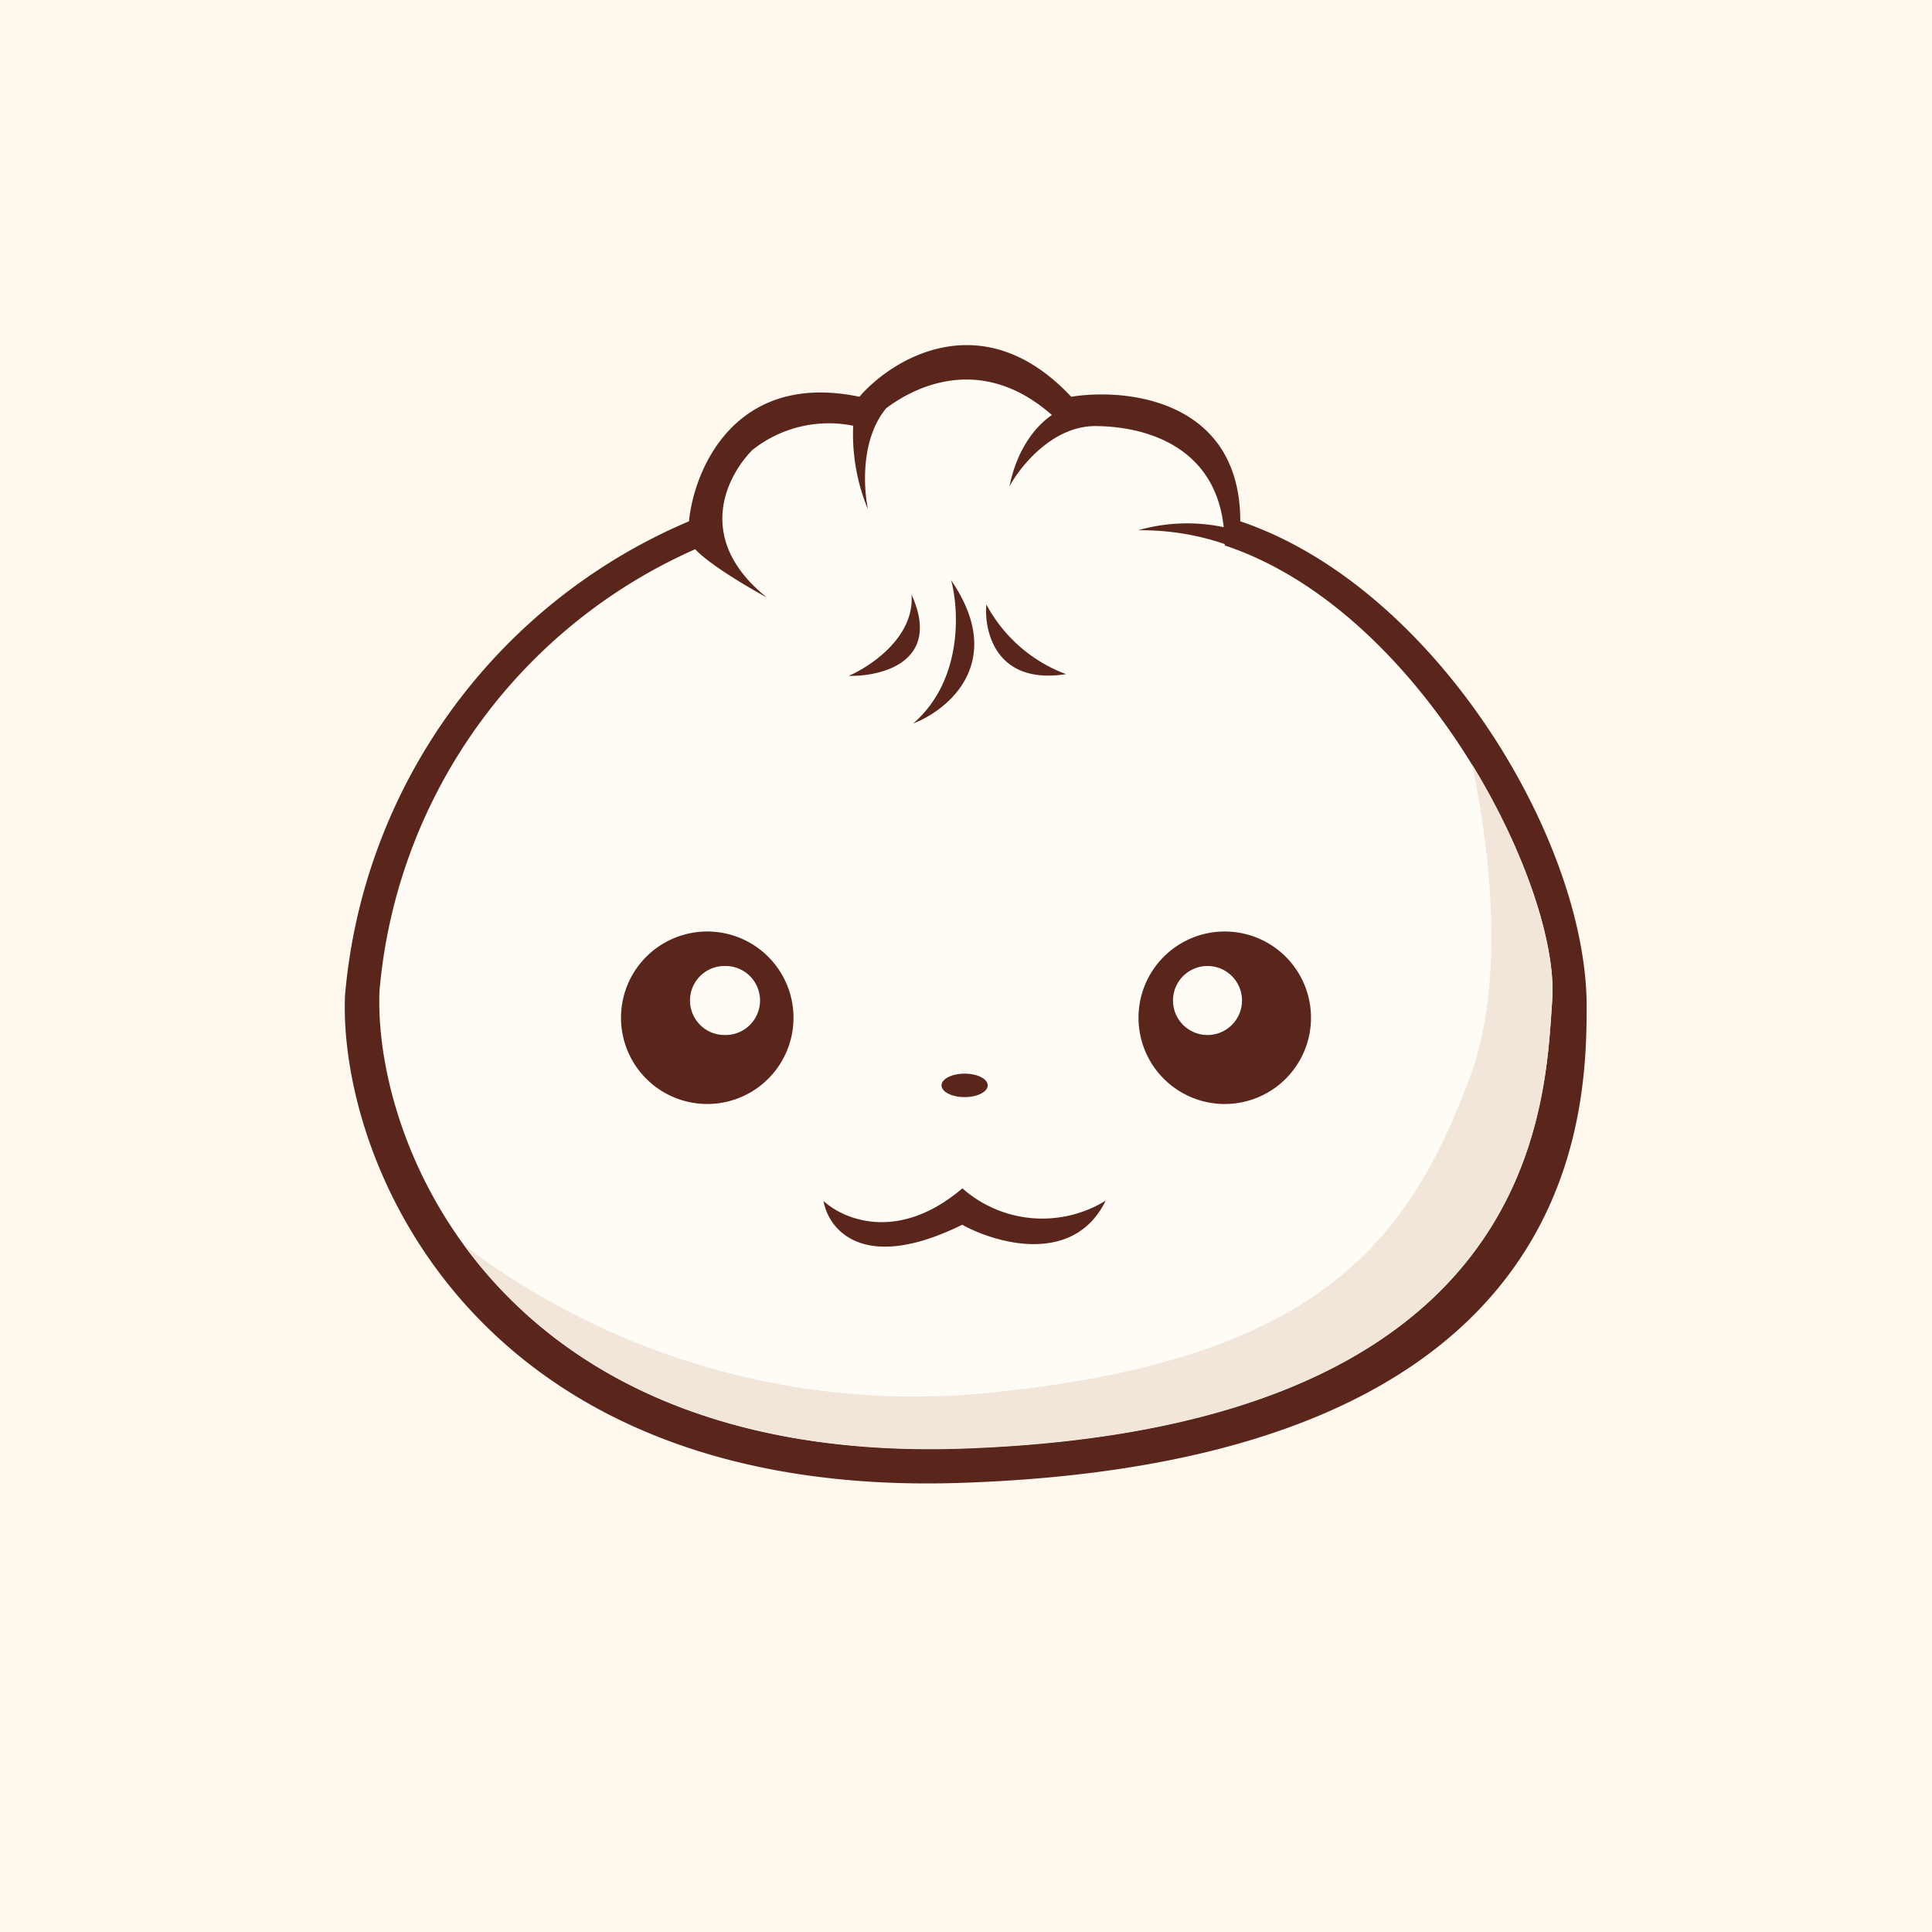
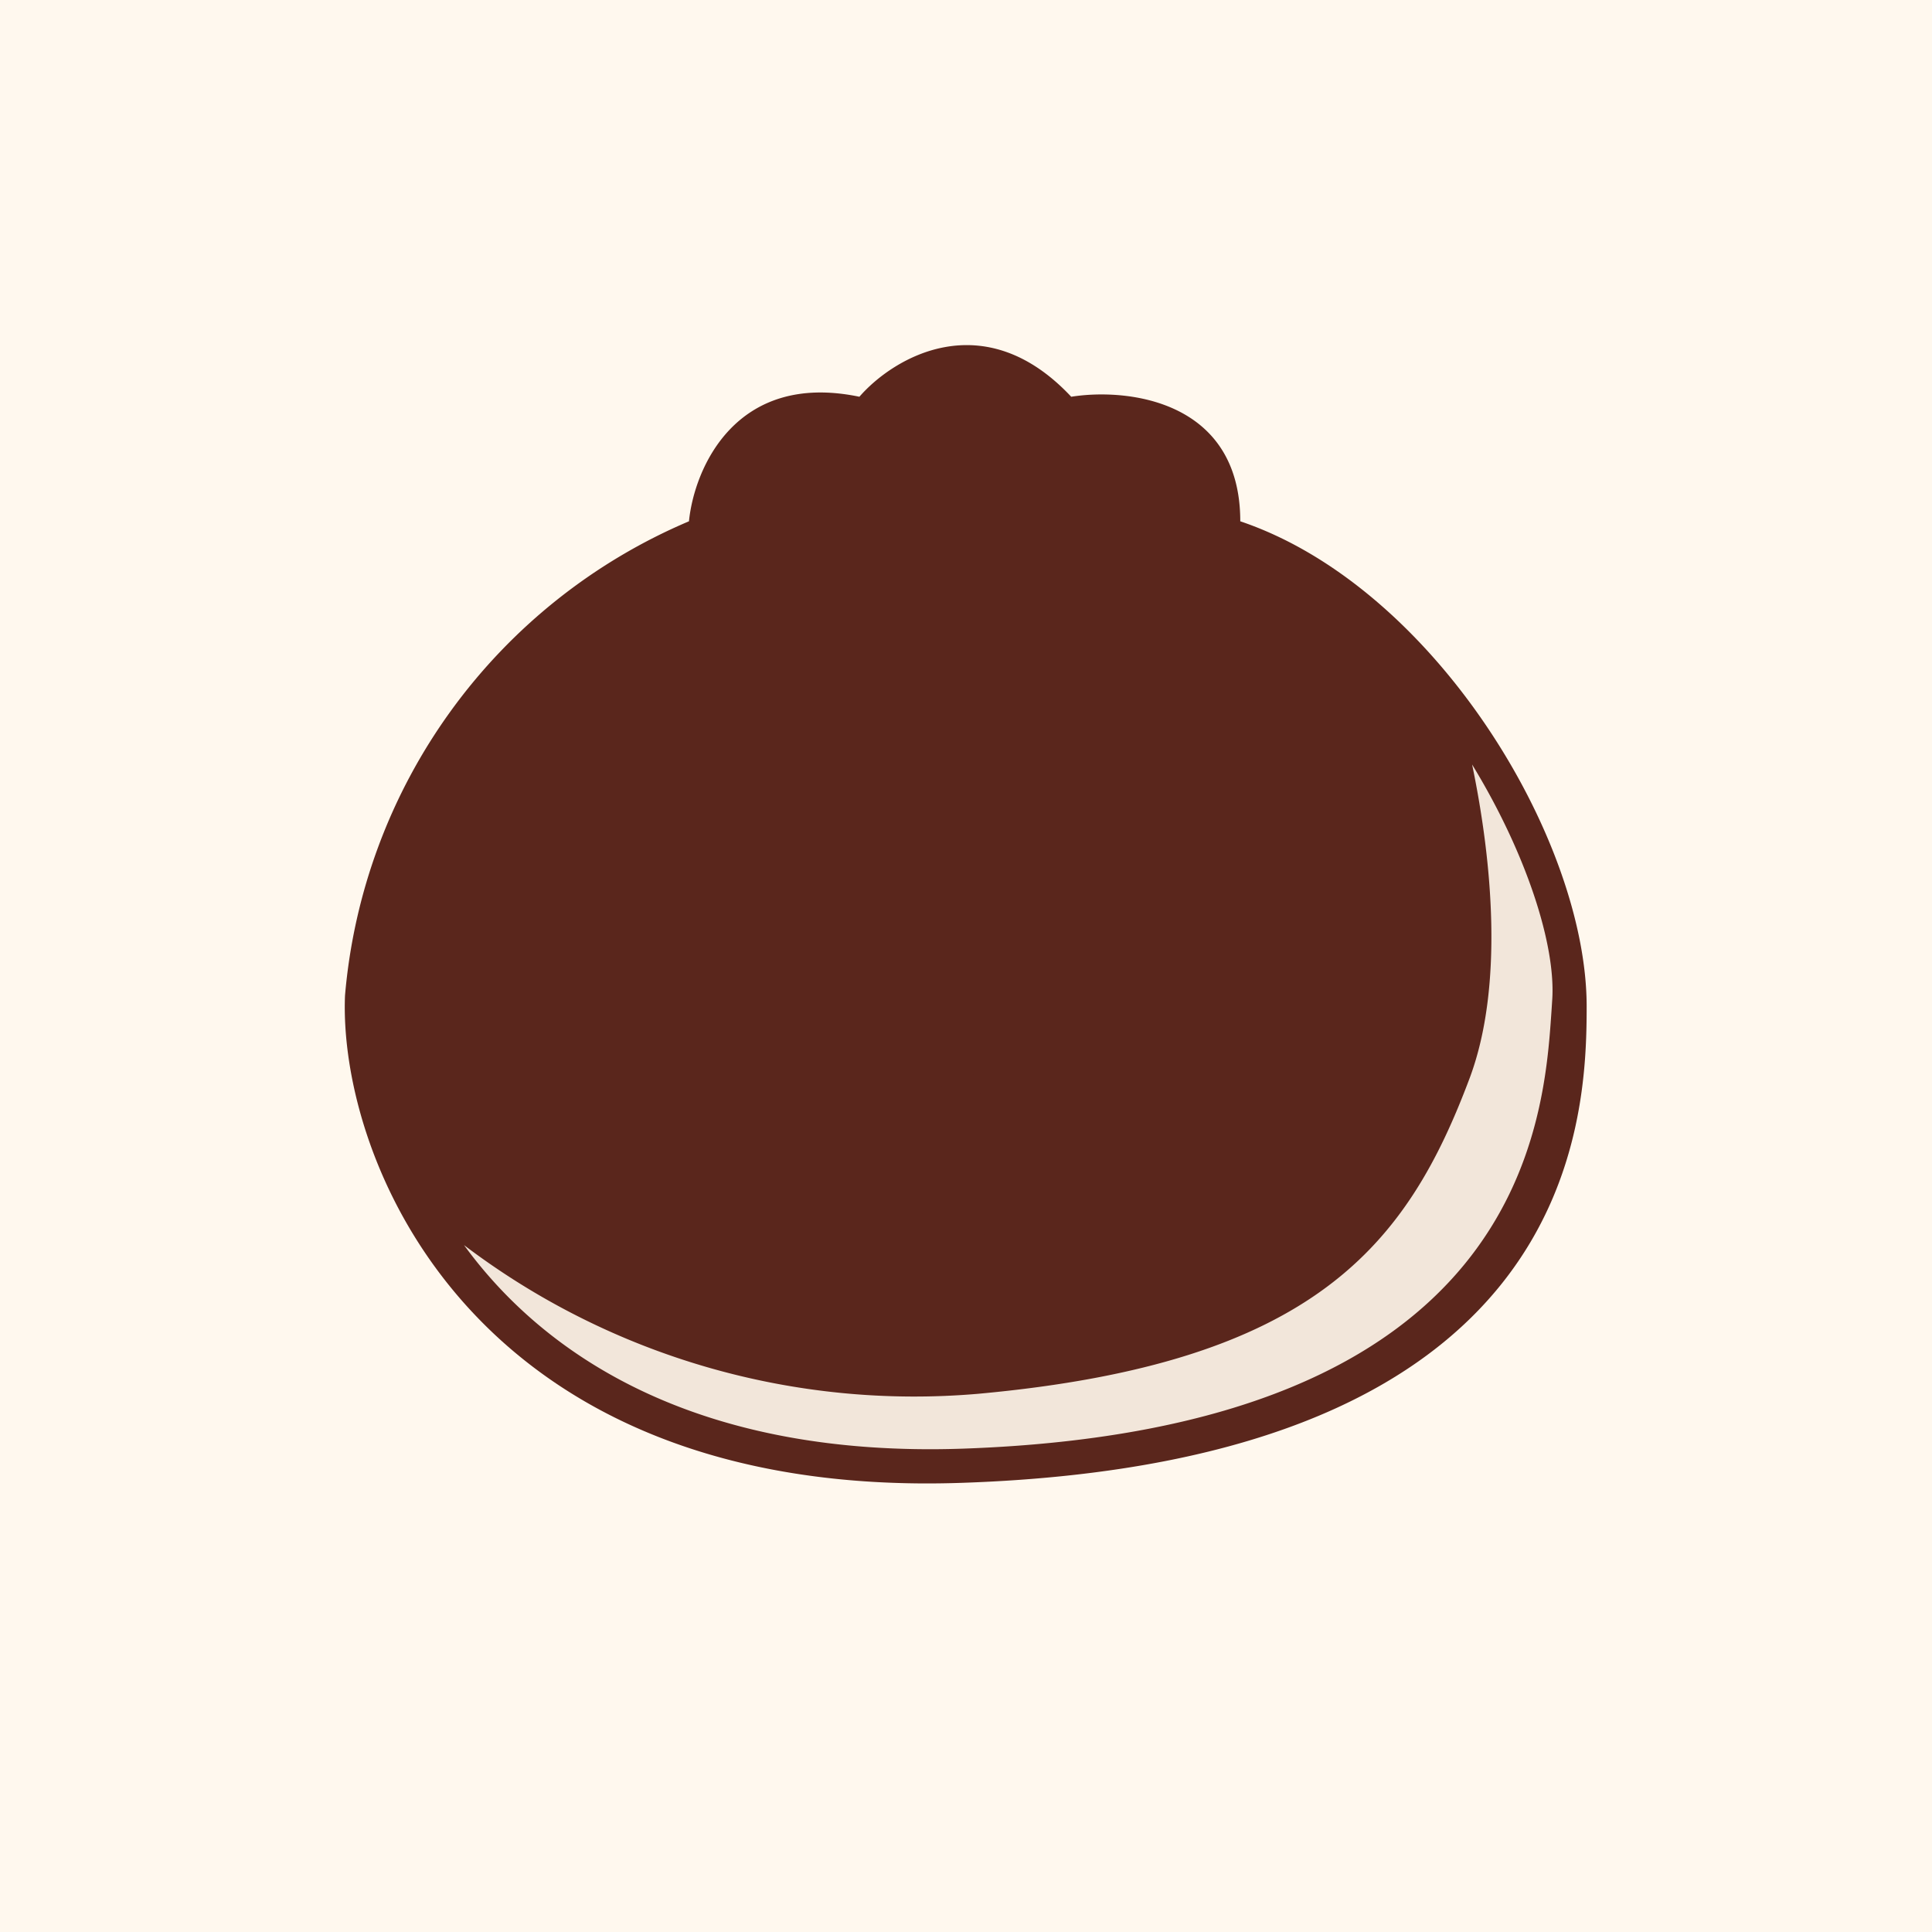
<svg xmlns="http://www.w3.org/2000/svg" width="56" height="56">
  <path fill="#FFF8EE" d="M0 0h56v56H0z" />
  <path d="M27.9 42.98c-14.2.5-18.09-9.38-17.9-14.12a16.45 16.45 0 019.97-13.75c.15-1.51 1.34-4.36 4.94-3.61.98-1.13 3.6-2.71 6.14 0 1.63-.26 4.9.1 4.9 3.61 5.63 1.9 10.04 9.22 10.04 14.06 0 3.36-.32 13.2-18.09 13.81z" fill="#5A261C" />
-   <path fill-rule="evenodd" d="M11 28.72c-.18 4.45 3.48 13.73 16.9 13.26 16.24-.56 16.85-9.43 17.07-12.66l.02-.31c.25-3.3-3.74-11.29-9.49-13.2v-.04a7.5 7.5 0 00-2.51-.4 5.15 5.15 0 012.48-.09c-.25-2.33-2.24-2.93-3.75-2.93h.01c-1.23.01-2.16 1.17-2.47 1.75.23-1.14.8-1.78 1.23-2.07-1.86-1.64-3.7-1.02-4.8-.2-.71.85-.68 2.2-.53 2.94a5.7 5.7 0 01-.43-2.43 3.56 3.56 0 00-2.93.71c-.81.84-1.62 2.63.43 4.27-.59-.32-1.68-.97-2.08-1.4A15.45 15.45 0 0011 28.72zm17.59-11.2a4.33 4.33 0 002.31 2.02c-2.02.32-2.38-1.22-2.31-2.02zm-1.02-.7c.23.86.34 2.9-1.1 4.15 1.04-.4 2.71-1.8 1.1-4.15zm-2.97 2.77c.65-.28 1.92-1.14 1.82-2.36.88 1.94-.84 2.38-1.82 2.36zM20.5 32a2.5 2.5 0 100-5 2.5 2.5 0 000 5zm.51-2a1 1 0 001.02-1A1 1 0 0021 28a1 1 0 00-1 1 1 1 0 001.01 1zM33 29.5a2.5 2.5 0 105 0 2.5 2.5 0 00-5 0zm1-.5a1 1 0 102 0 1 1 0 00-2 0z" fill="#FFFCF5" />
  <path d="M13.45 36.09c2.42 3.32 6.89 6.16 14.46 5.9 16.23-.57 16.84-9.44 17.06-12.67l.02-.31c.12-1.6-.75-4.28-2.32-6.85.59 2.84.91 6.43-.06 9.06-1.82 4.87-4.5 8.29-14.26 9.18a21.59 21.59 0 01-14.9-4.31z" fill="#F2E6DA" />
  <ellipse cx="27.96" cy="31.46" rx=".67" ry=".34" fill="#5A261C" />
  <path d="M27.9 34.44c-1.86 1.59-3.46.9-4.03.37.14.82 1.14 2.11 4.02.69 1 .55 3.24 1.18 4.16-.7a3.5 3.5 0 01-4.16-.36z" fill="#5A261C" />
</svg>